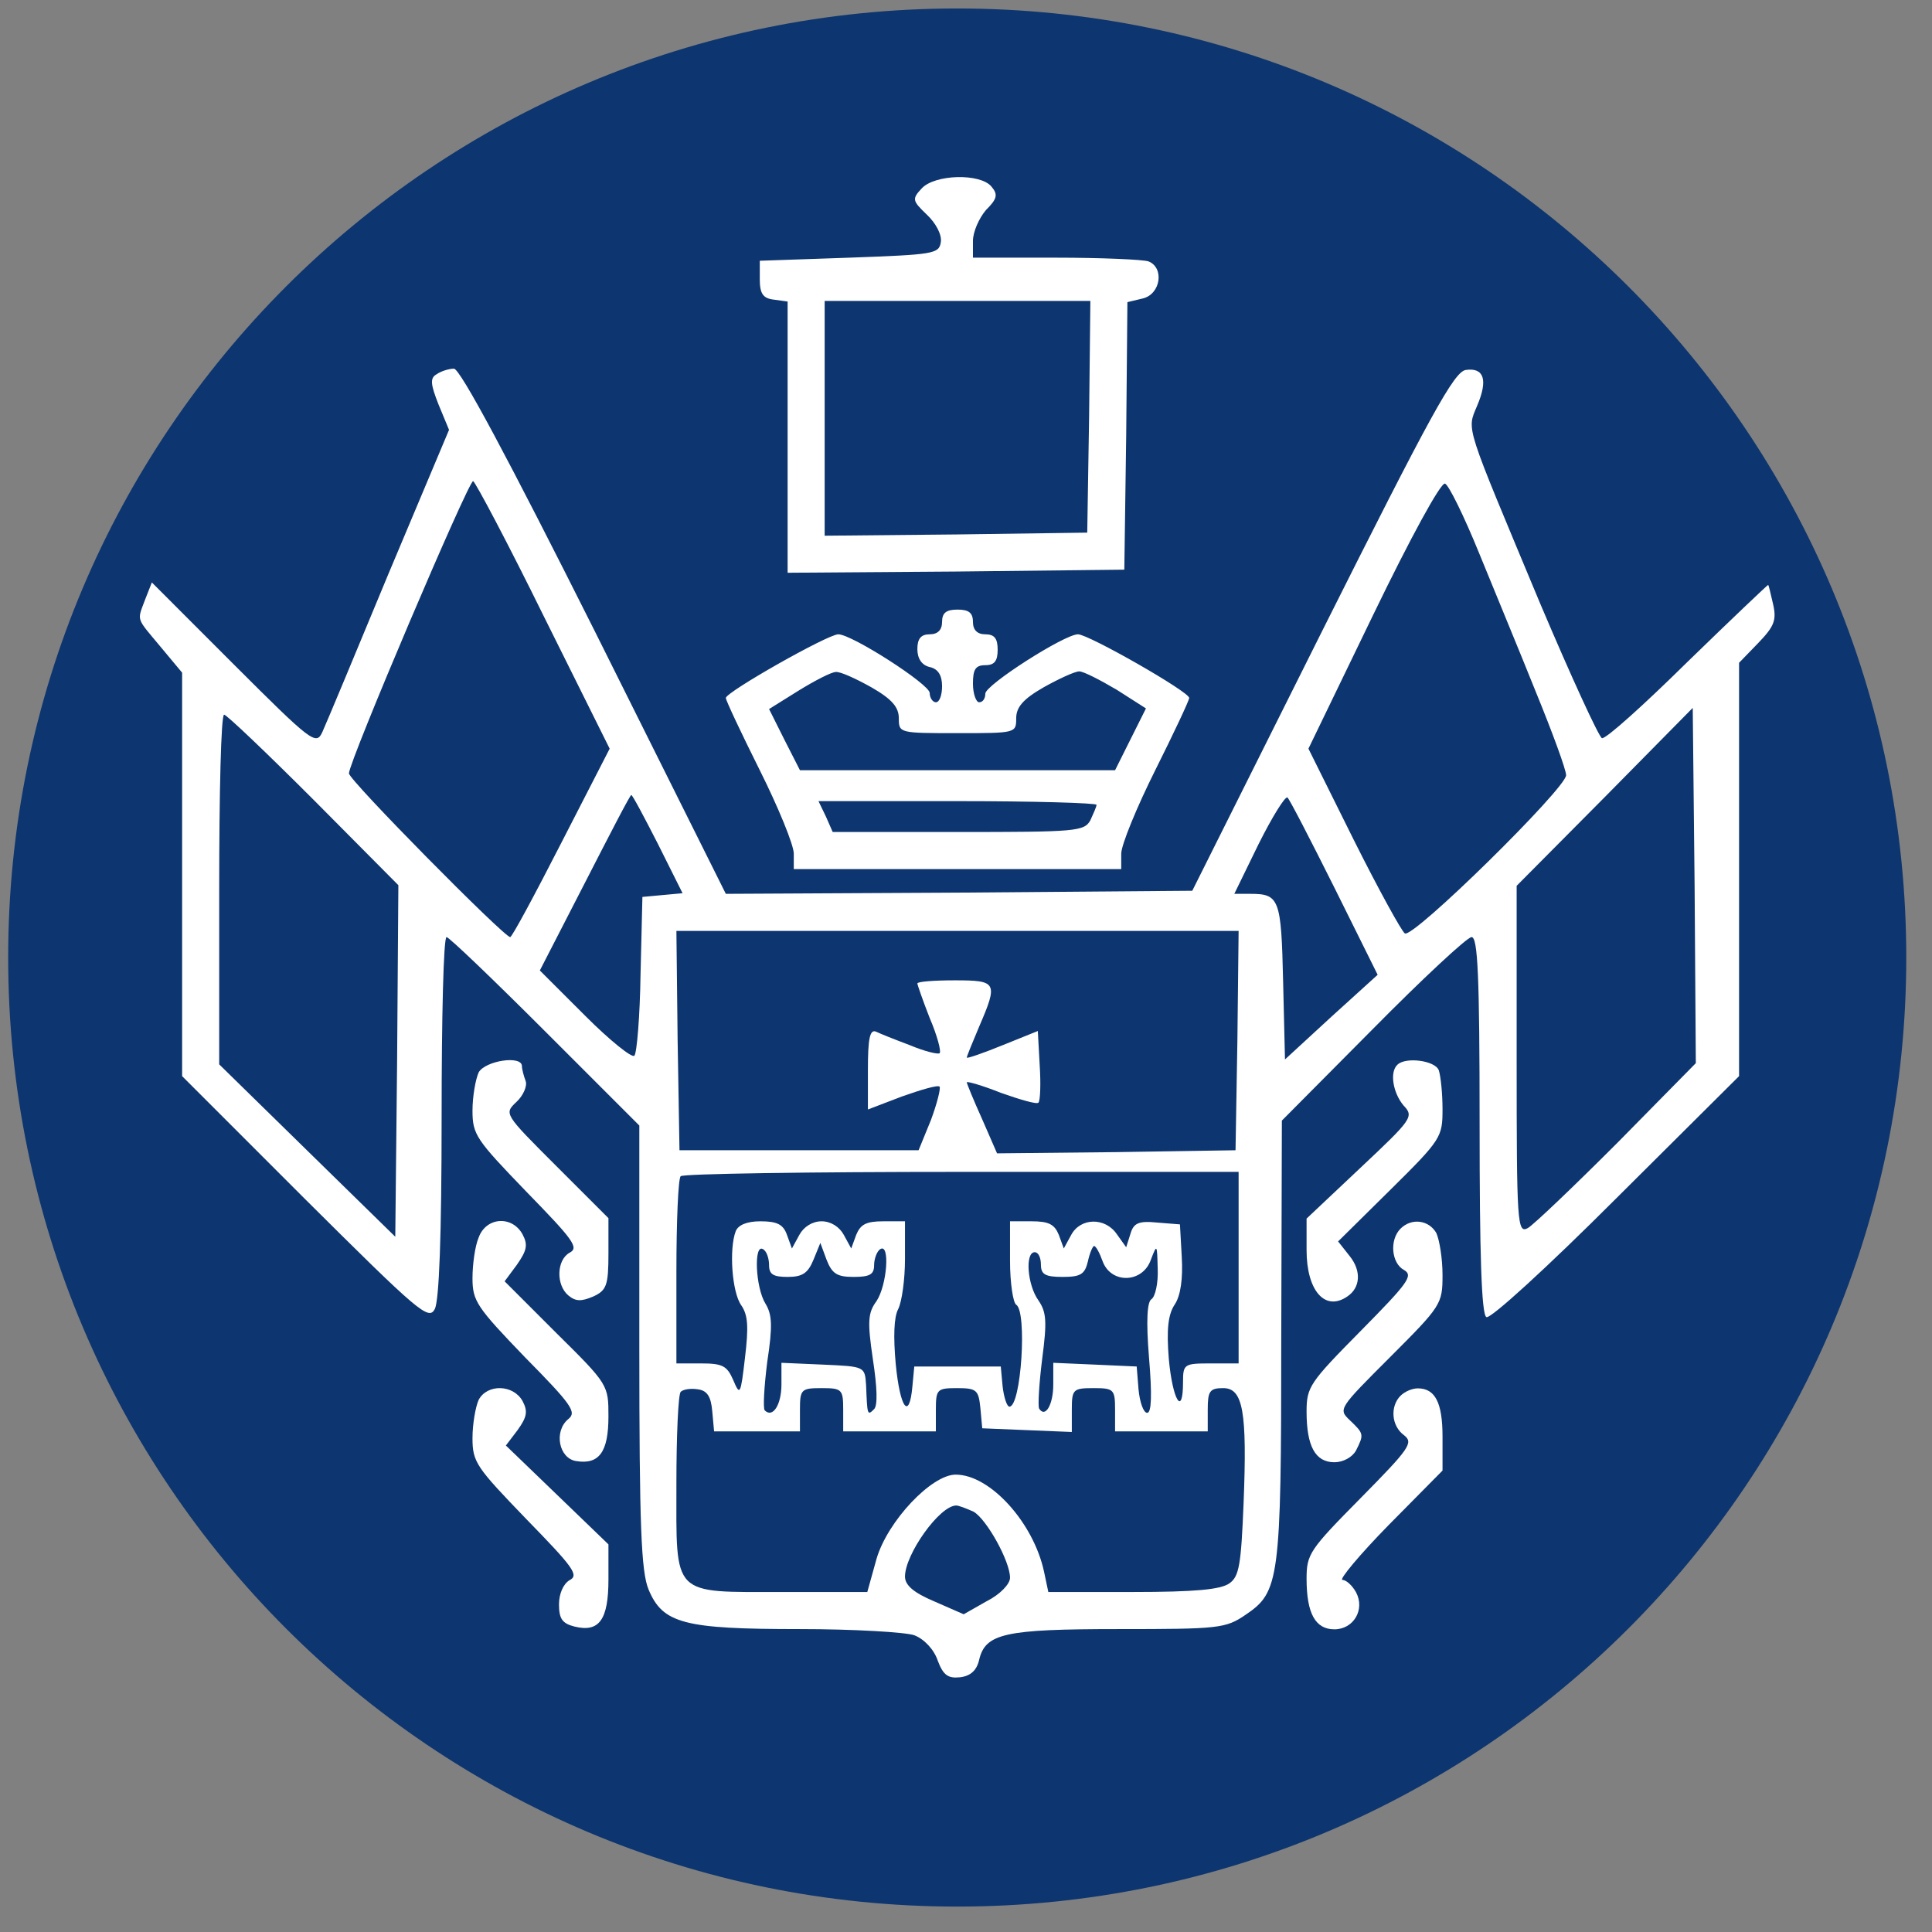
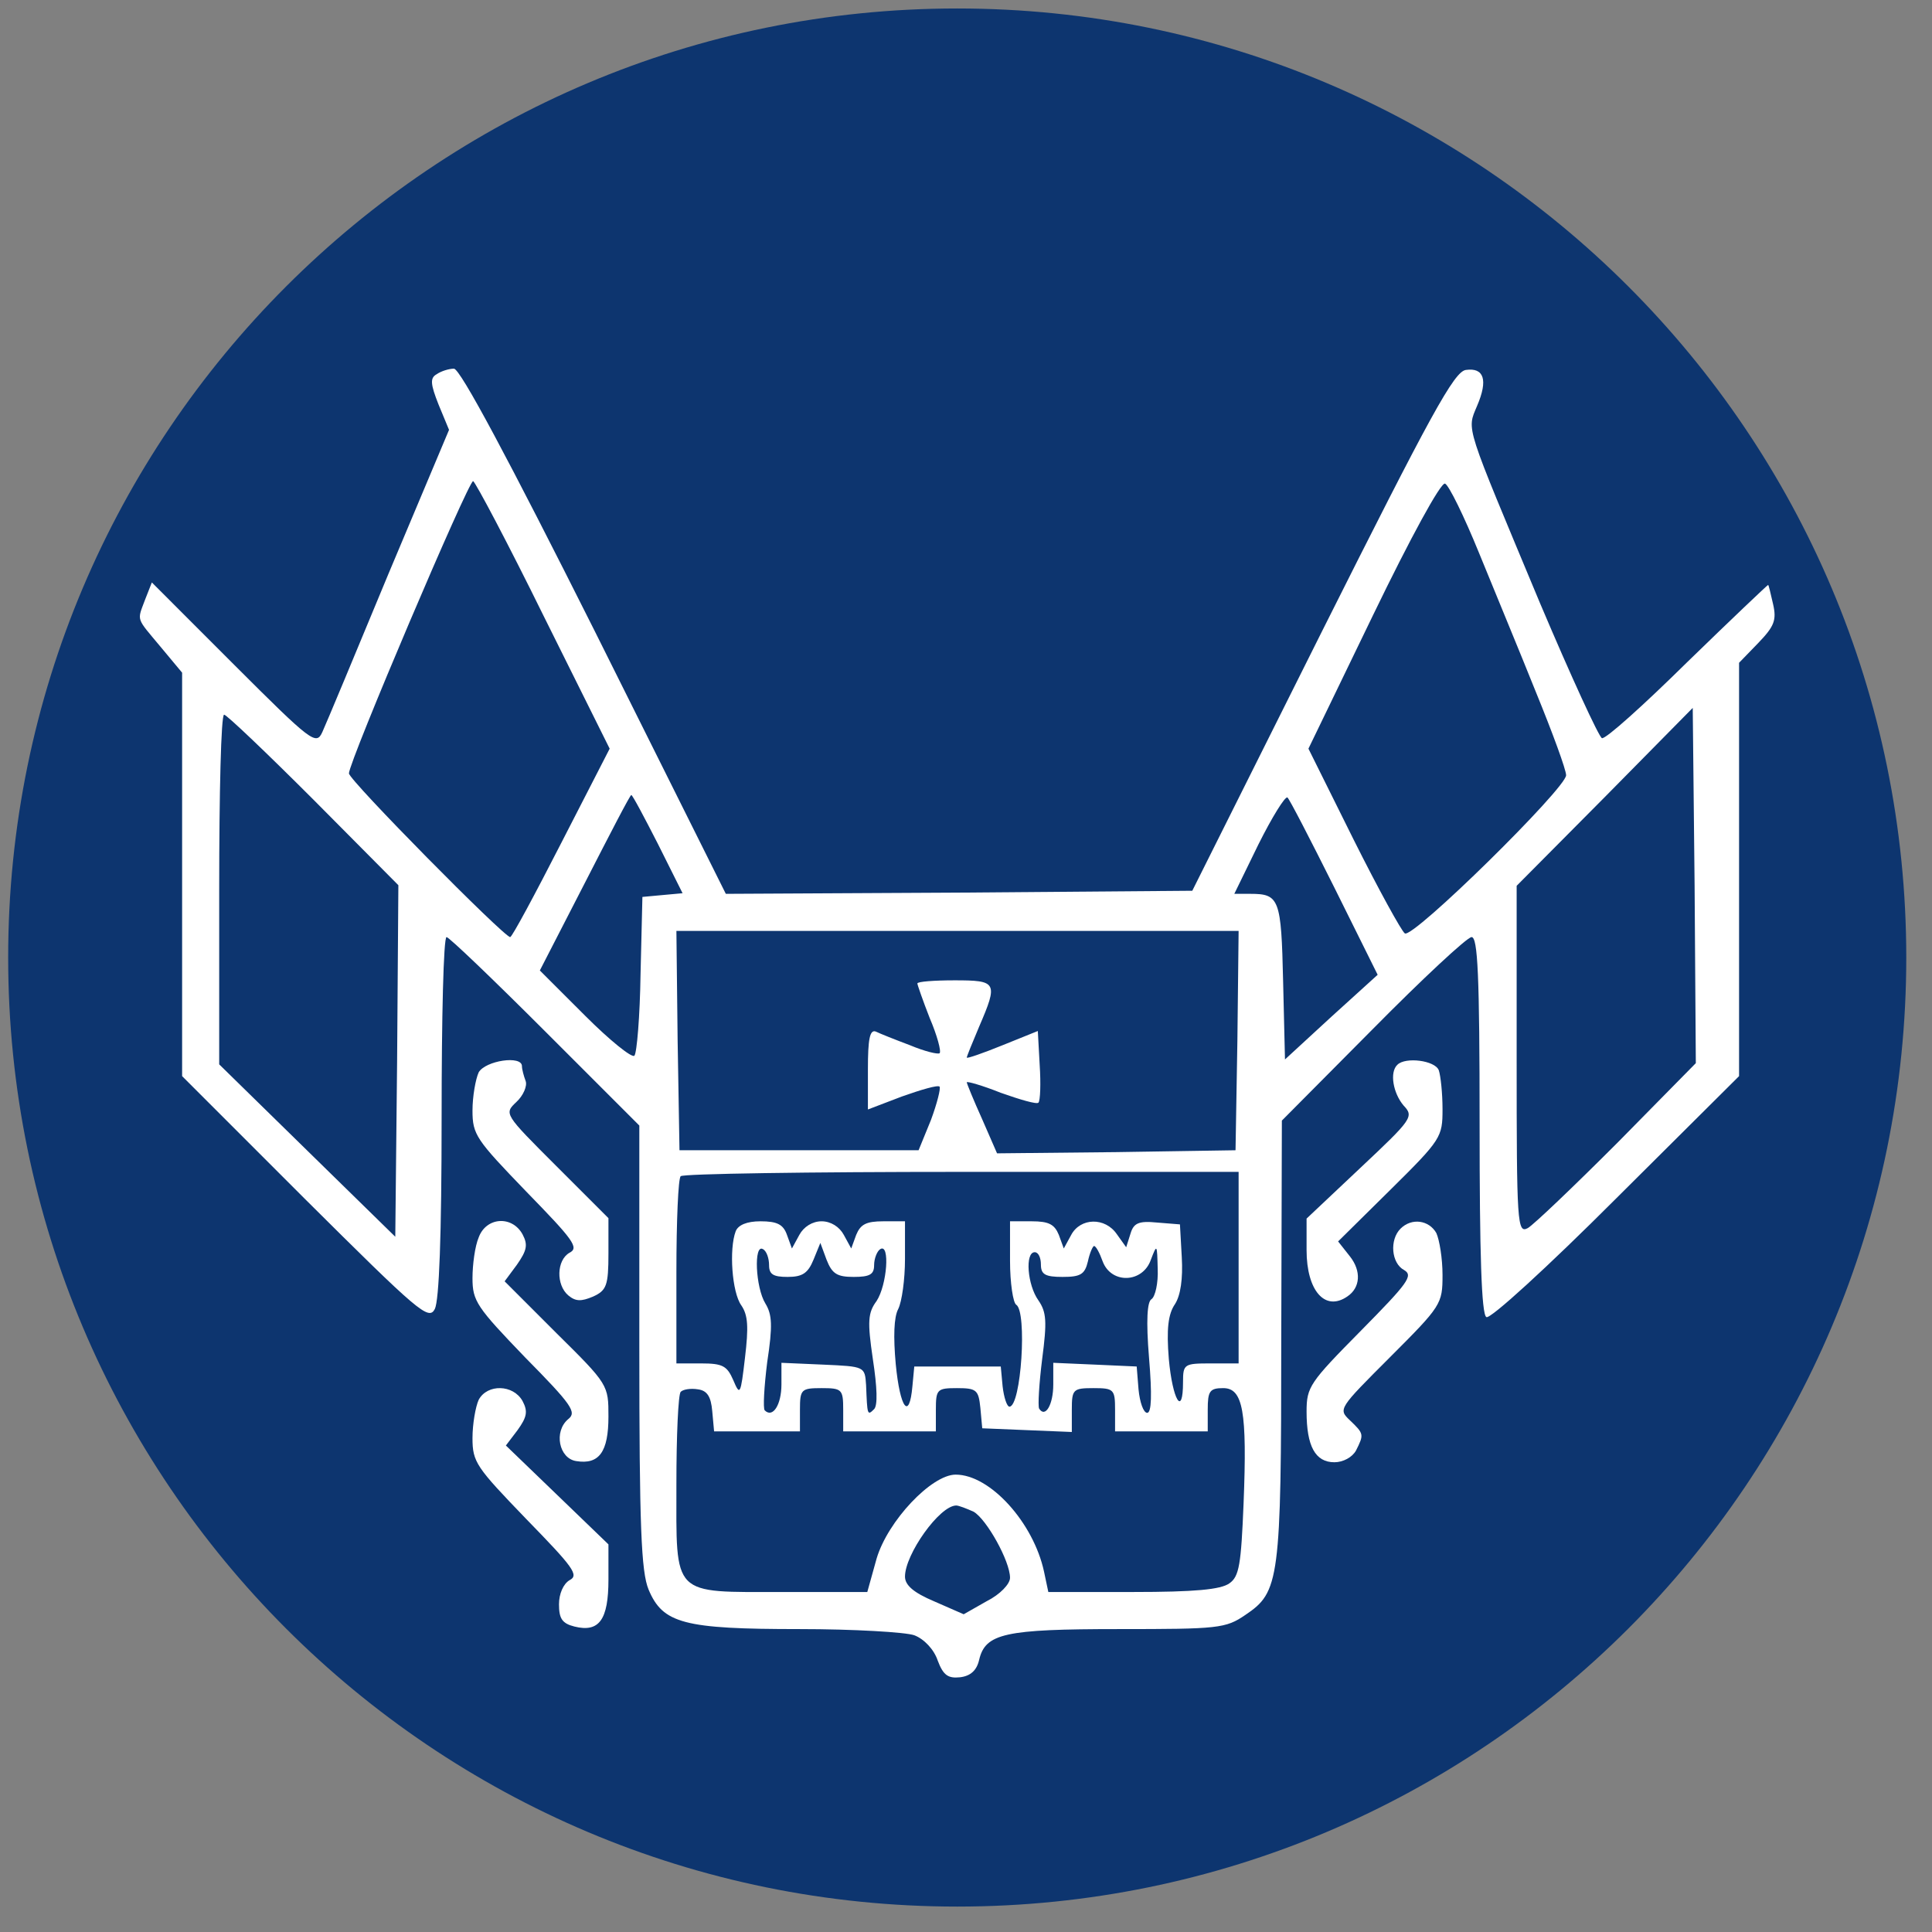
<svg xmlns="http://www.w3.org/2000/svg" width="57" height="57" viewBox="0 0 57 57" fill="none">
  <rect x="0" y="0" width="57" height="57" fill="#808080" stroke="none" />
  <g clip-path="url(#clip0_4251_1120)">
    <path d="M56.241 28.25C56.241 12.786 43.705 0.25 28.241 0.25C12.777 0.25 0.241 12.786 0.241 28.25C0.241 43.714 12.777 56.25 28.241 56.25C43.705 56.25 56.241 43.714 56.241 28.25Z" fill="#0D356F" />
-     <path d="M27.192 5.56C26.901 5.87 26.919 5.925 27.338 6.326C27.611 6.581 27.794 6.928 27.757 7.146C27.703 7.493 27.539 7.511 25.059 7.602L22.416 7.693V8.24C22.416 8.659 22.508 8.805 22.836 8.841L23.237 8.896V12.906V16.898L28.213 16.862L33.171 16.807L33.226 12.87L33.262 8.914L33.718 8.805C34.247 8.677 34.356 7.894 33.882 7.711C33.718 7.657 32.497 7.602 31.148 7.602H28.705V7.11C28.705 6.836 28.887 6.435 29.088 6.198C29.416 5.87 29.453 5.743 29.252 5.506C28.924 5.105 27.575 5.141 27.192 5.56ZM32.132 12.287L32.077 15.714L28.213 15.768L24.33 15.805V12.341V8.878H28.25H32.169L32.132 12.287Z" fill="white" />
    <path d="M12.883 11.041C12.682 11.151 12.701 11.333 12.938 11.934L13.248 12.682L11.461 16.929C10.495 19.262 9.62 21.359 9.511 21.596C9.329 21.997 9.201 21.905 6.904 19.609L4.48 17.184L4.279 17.695C4.042 18.333 4.006 18.205 4.735 19.08L5.373 19.846V25.806V31.749L9 35.376C12.354 38.712 12.646 38.967 12.828 38.621C12.956 38.366 13.029 36.47 13.029 32.952C13.029 30.035 13.084 27.647 13.175 27.647C13.248 27.647 14.56 28.905 16.091 30.436L18.862 33.207V39.733C18.862 45.037 18.917 46.368 19.135 46.897C19.555 47.899 20.174 48.063 23.583 48.063C25.187 48.063 26.718 48.154 26.974 48.245C27.265 48.355 27.557 48.665 27.666 48.993C27.83 49.43 27.976 49.521 28.322 49.485C28.632 49.449 28.815 49.284 28.887 48.974C29.07 48.191 29.635 48.063 33.007 48.063C35.942 48.063 36.161 48.045 36.744 47.644C37.746 46.969 37.801 46.641 37.801 39.514L37.819 33.061L40.499 30.363C41.975 28.869 43.288 27.647 43.416 27.647C43.598 27.647 43.653 28.741 43.653 33.189C43.653 36.962 43.707 38.785 43.853 38.858C43.962 38.931 45.639 37.4 47.681 35.358L51.308 31.749V25.642V19.554L51.873 18.971C52.347 18.479 52.42 18.296 52.311 17.822C52.238 17.512 52.183 17.257 52.165 17.257C52.147 17.257 51.071 18.278 49.777 19.536C48.501 20.794 47.371 21.814 47.262 21.778C47.171 21.741 46.35 19.955 45.439 17.804C43.197 12.427 43.27 12.718 43.58 11.971C43.908 11.205 43.78 10.841 43.252 10.914C42.905 10.95 42.212 12.226 39.004 18.624L35.176 26.28L28.304 26.335L21.414 26.371L17.549 18.624C14.998 13.539 13.576 10.877 13.393 10.877C13.248 10.877 13.011 10.95 12.883 11.041ZM16.037 18.169L17.987 22.088L16.565 24.858C15.781 26.39 15.107 27.647 15.052 27.647C14.87 27.647 10.295 23.017 10.295 22.817C10.295 22.471 13.831 14.158 13.959 14.195C14.031 14.231 14.979 16.018 16.037 18.169ZM43.634 16.309C44.072 17.385 44.837 19.226 45.311 20.411C45.803 21.614 46.205 22.707 46.205 22.872C46.205 23.254 41.684 27.702 41.447 27.538C41.356 27.483 40.663 26.226 39.934 24.767L38.603 22.088L40.517 18.132C41.611 15.872 42.504 14.231 42.632 14.268C42.741 14.304 43.197 15.234 43.634 16.309ZM47.717 33.717C46.423 35.012 45.238 36.142 45.074 36.233C44.764 36.397 44.746 36.105 44.746 31.275V26.134L47.353 23.509L49.941 20.885L49.996 26.134L50.032 31.366L47.717 33.717ZM9.256 23.601L11.753 26.116L11.716 31.293L11.662 36.488L9.073 33.954L6.467 31.402V26.244C6.467 23.4 6.521 21.085 6.612 21.085C6.685 21.085 7.87 22.215 9.256 23.601ZM19.409 24.895L20.138 26.353L19.536 26.408L18.953 26.462L18.898 28.741C18.88 29.981 18.789 31.074 18.716 31.147C18.643 31.22 17.987 30.692 17.258 29.962L15.927 28.632L17.258 26.043C17.987 24.621 18.588 23.455 18.625 23.455C18.661 23.455 19.008 24.111 19.409 24.895ZM39.369 26.189L40.645 28.759L39.278 29.999L37.911 31.257L37.856 28.96C37.801 26.517 37.746 26.371 36.89 26.371H36.416L37.127 24.913C37.528 24.111 37.911 23.491 37.983 23.528C38.038 23.564 38.658 24.767 39.369 26.189ZM36.507 30.692L36.452 33.936L32.934 33.991L29.416 34.027L28.979 33.025C28.724 32.46 28.523 31.968 28.523 31.931C28.523 31.895 28.979 32.022 29.526 32.241C30.091 32.441 30.583 32.587 30.637 32.532C30.692 32.478 30.71 31.968 30.674 31.421L30.619 30.418L29.58 30.837C28.997 31.074 28.523 31.238 28.523 31.202C28.523 31.165 28.687 30.764 28.887 30.291C29.453 28.978 29.416 28.923 28.158 28.923C27.557 28.923 27.065 28.96 27.065 29.015C27.065 29.051 27.229 29.525 27.429 30.035C27.648 30.546 27.776 31.02 27.721 31.074C27.666 31.111 27.283 31.02 26.846 30.837C26.409 30.673 25.953 30.491 25.843 30.436C25.661 30.363 25.606 30.655 25.606 31.548V32.733L26.609 32.35C27.174 32.15 27.666 32.004 27.721 32.059C27.757 32.113 27.648 32.551 27.466 33.043L27.101 33.936H23.583H20.047L19.992 30.692L19.956 27.465H28.25H36.543L36.507 30.692ZM36.543 37.4V40.225H35.723C34.939 40.225 34.903 40.243 34.903 40.772C34.903 41.829 34.593 41.3 34.484 40.097C34.411 39.204 34.465 38.767 34.666 38.475C34.83 38.22 34.903 37.728 34.866 37.09L34.812 36.123L34.137 36.069C33.59 36.014 33.445 36.087 33.353 36.397L33.226 36.798L32.952 36.415C32.606 35.905 31.877 35.923 31.604 36.433L31.385 36.834L31.239 36.433C31.111 36.123 30.947 36.032 30.437 36.032H29.799V37.199C29.799 37.855 29.89 38.438 29.981 38.493C30.309 38.694 30.127 41.501 29.781 41.501C29.708 41.501 29.617 41.227 29.58 40.899L29.526 40.316H28.25H26.974L26.919 40.899C26.828 41.92 26.554 41.556 26.427 40.243C26.354 39.441 26.372 38.858 26.5 38.621C26.609 38.402 26.7 37.746 26.7 37.144V36.032H26.062C25.552 36.032 25.388 36.123 25.26 36.433L25.114 36.834L24.895 36.433C24.768 36.196 24.513 36.032 24.239 36.032C23.966 36.032 23.711 36.196 23.583 36.433L23.364 36.834L23.218 36.433C23.109 36.123 22.927 36.032 22.435 36.032C22.034 36.032 21.779 36.142 21.706 36.324C21.505 36.853 21.596 38.129 21.87 38.511C22.07 38.803 22.088 39.149 21.979 40.061C21.851 41.155 21.833 41.191 21.633 40.717C21.45 40.298 21.323 40.225 20.685 40.225H19.956V37.527C19.956 36.032 20.01 34.756 20.083 34.702C20.138 34.629 23.875 34.574 28.377 34.574H36.543V37.4ZM22.69 37.327C22.69 37.6 22.817 37.673 23.237 37.673C23.674 37.673 23.838 37.564 24.002 37.163L24.203 36.67L24.385 37.163C24.549 37.582 24.695 37.673 25.187 37.673C25.661 37.673 25.789 37.6 25.789 37.327C25.789 37.126 25.88 36.907 25.971 36.853C26.263 36.67 26.172 37.91 25.862 38.384C25.606 38.73 25.588 38.985 25.752 40.097C25.88 40.936 25.898 41.464 25.789 41.574C25.588 41.774 25.588 41.756 25.552 40.863C25.515 40.316 25.515 40.316 24.294 40.261L23.055 40.207V40.845C23.055 41.446 22.799 41.847 22.562 41.61C22.508 41.556 22.544 40.918 22.635 40.188C22.799 39.113 22.781 38.785 22.581 38.457C22.289 37.983 22.234 36.689 22.508 36.853C22.617 36.907 22.69 37.126 22.69 37.327ZM32.533 37.217C32.788 37.892 33.718 37.855 33.955 37.163C34.137 36.689 34.137 36.707 34.156 37.436C34.174 37.855 34.083 38.256 33.973 38.329C33.846 38.402 33.809 38.949 33.9 40.061C33.992 41.155 33.973 41.683 33.846 41.683C33.736 41.683 33.627 41.373 33.59 40.99L33.536 40.316L32.315 40.261L31.075 40.207V40.845C31.075 41.446 30.838 41.847 30.656 41.556C30.619 41.464 30.656 40.826 30.747 40.097C30.893 38.985 30.874 38.712 30.637 38.366C30.309 37.91 30.236 36.944 30.528 36.944C30.637 36.944 30.71 37.108 30.71 37.308C30.71 37.6 30.838 37.673 31.348 37.673C31.877 37.673 32.005 37.6 32.096 37.217C32.15 36.962 32.242 36.761 32.278 36.761C32.333 36.761 32.442 36.962 32.533 37.217ZM21.013 41.629L21.068 42.23H22.343H23.601V41.592C23.601 40.99 23.638 40.954 24.239 40.954C24.841 40.954 24.877 40.99 24.877 41.592V42.23H26.244H27.611V41.592C27.611 40.99 27.648 40.954 28.231 40.954C28.815 40.954 28.869 41.009 28.924 41.537L28.979 42.139L30.309 42.194L31.622 42.248V41.592C31.622 40.99 31.658 40.954 32.26 40.954C32.861 40.954 32.898 40.99 32.898 41.592V42.23H34.265H35.632V41.592C35.632 41.045 35.687 40.954 36.088 40.954C36.671 40.954 36.799 41.629 36.689 44.363C36.616 46.149 36.562 46.514 36.27 46.714C36.015 46.897 35.249 46.969 33.426 46.969H30.929L30.802 46.368C30.492 44.928 29.216 43.506 28.195 43.506C27.484 43.506 26.19 44.873 25.862 45.985L25.588 46.969H23.109C19.792 46.969 19.956 47.133 19.956 43.779C19.956 42.358 20.01 41.136 20.083 41.063C20.156 40.99 20.375 40.954 20.594 40.99C20.867 41.027 20.976 41.209 21.013 41.629ZM28.724 44.6C29.106 44.819 29.799 46.058 29.799 46.55C29.799 46.732 29.507 47.042 29.106 47.243L28.432 47.626L27.557 47.243C26.955 46.988 26.7 46.769 26.7 46.514C26.7 45.858 27.721 44.417 28.213 44.417C28.286 44.417 28.523 44.509 28.724 44.6Z" fill="white" />
-     <path d="M27.794 18.349C27.794 18.586 27.666 18.714 27.429 18.714C27.174 18.714 27.065 18.841 27.065 19.151C27.065 19.425 27.192 19.625 27.429 19.68C27.684 19.735 27.794 19.935 27.794 20.245C27.794 20.5 27.721 20.719 27.612 20.719C27.52 20.719 27.429 20.591 27.429 20.445C27.429 20.19 25.133 18.714 24.732 18.714C24.422 18.714 21.432 20.409 21.414 20.591C21.414 20.664 21.87 21.63 22.416 22.724C22.963 23.818 23.419 24.93 23.419 25.185V25.641H28.25H33.08V25.185C33.08 24.93 33.536 23.818 34.083 22.724C34.63 21.63 35.085 20.664 35.085 20.591C35.085 20.409 32.114 18.714 31.804 18.714C31.403 18.714 29.07 20.209 29.07 20.464C29.07 20.61 28.997 20.719 28.888 20.719C28.796 20.719 28.705 20.464 28.705 20.172C28.705 19.753 28.778 19.625 29.07 19.625C29.343 19.625 29.434 19.498 29.434 19.17C29.434 18.841 29.343 18.714 29.07 18.714C28.833 18.714 28.705 18.586 28.705 18.349C28.705 18.076 28.578 17.985 28.25 17.985C27.922 17.985 27.794 18.076 27.794 18.349ZM25.716 20.282C26.317 20.628 26.518 20.865 26.518 21.193C26.518 21.63 26.536 21.63 28.25 21.63C29.963 21.63 29.981 21.63 29.981 21.193C29.981 20.865 30.182 20.628 30.783 20.282C31.239 20.026 31.713 19.808 31.841 19.808C31.968 19.808 32.46 20.063 32.953 20.354L33.809 20.901L33.353 21.813L32.898 22.724H28.25H23.601L23.146 21.831L22.69 20.919L23.565 20.373C24.039 20.081 24.531 19.826 24.659 19.826C24.786 19.808 25.26 20.026 25.716 20.282ZM32.351 23.745C32.351 23.8 32.26 24 32.169 24.201C31.986 24.529 31.749 24.547 28.268 24.547H24.567L24.367 24.091L24.148 23.636H28.25C30.51 23.636 32.351 23.69 32.351 23.745Z" fill="white" />
    <path d="M14.123 31.637C14.031 31.838 13.94 32.348 13.94 32.767C13.94 33.478 14.05 33.624 15.526 35.155C16.912 36.577 17.094 36.814 16.802 36.96C16.419 37.179 16.401 37.908 16.766 38.218C16.984 38.4 17.148 38.4 17.495 38.254C17.896 38.072 17.951 37.926 17.951 36.978V35.939L16.401 34.39C14.87 32.859 14.87 32.859 15.235 32.512C15.435 32.33 15.563 32.038 15.508 31.892C15.453 31.747 15.399 31.546 15.399 31.455C15.399 31.127 14.323 31.291 14.123 31.637Z" fill="white" />
    <path d="M41.228 31.413C40.991 31.632 41.1 32.251 41.41 32.616C41.72 32.944 41.666 33.017 40.134 34.457L38.548 35.952V36.881C38.548 38.084 39.095 38.704 39.752 38.249C40.134 37.993 40.171 37.501 39.824 37.064L39.478 36.626L41.028 35.095C42.522 33.619 42.559 33.546 42.559 32.725C42.559 32.251 42.504 31.741 42.449 31.577C42.34 31.285 41.465 31.176 41.228 31.413Z" fill="white" />
    <path d="M14.123 36.508C14.013 36.764 13.94 37.31 13.94 37.711C13.94 38.386 14.068 38.568 15.49 40.045C16.875 41.448 17.021 41.667 16.766 41.867C16.328 42.232 16.492 43.034 17.003 43.107C17.677 43.216 17.951 42.834 17.951 41.794C17.951 40.865 17.951 40.847 16.419 39.334L14.888 37.803L15.253 37.31C15.544 36.891 15.581 36.727 15.417 36.417C15.107 35.852 14.341 35.907 14.123 36.508Z" fill="white" />
    <path d="M41.319 36.25C40.991 36.578 41.046 37.271 41.428 37.472C41.702 37.636 41.538 37.854 40.153 39.258C38.64 40.789 38.548 40.917 38.548 41.646C38.548 42.667 38.804 43.141 39.369 43.141C39.624 43.141 39.897 42.995 40.007 42.794C40.244 42.32 40.244 42.302 39.824 41.901C39.478 41.573 39.496 41.555 41.009 40.042C42.522 38.529 42.559 38.474 42.559 37.617C42.559 37.125 42.468 36.578 42.376 36.378C42.158 35.995 41.647 35.922 41.319 36.25Z" fill="white" />
    <path d="M14.123 41.298C14.031 41.499 13.94 42.009 13.94 42.428C13.94 43.139 14.05 43.285 15.526 44.816C16.912 46.238 17.094 46.475 16.802 46.621C16.62 46.73 16.492 47.022 16.492 47.332C16.492 47.751 16.583 47.897 16.948 47.988C17.677 48.17 17.951 47.788 17.951 46.603V45.564L16.438 44.105L14.925 42.647L15.271 42.191C15.544 41.809 15.581 41.645 15.417 41.335C15.143 40.843 14.378 40.824 14.123 41.298Z" fill="white" />
-     <path d="M41.319 41.18C41.009 41.49 41.046 42.073 41.428 42.347C41.702 42.565 41.593 42.729 40.153 44.188C38.64 45.719 38.548 45.846 38.548 46.576C38.548 47.596 38.804 48.07 39.369 48.07C39.934 48.07 40.28 47.487 40.007 46.977C39.897 46.776 39.715 46.612 39.606 46.612C39.496 46.612 40.098 45.883 40.973 44.99L42.559 43.386V42.383C42.559 41.38 42.34 40.961 41.83 40.961C41.666 40.961 41.447 41.052 41.319 41.18Z" fill="white" />
  </g>
  <defs>
    <clipPath id="clip0_4251_1120">
      <rect width="56" height="56" fill="white" transform="translate(0.241 0.25)" />
    </clipPath>
  </defs>
</svg>